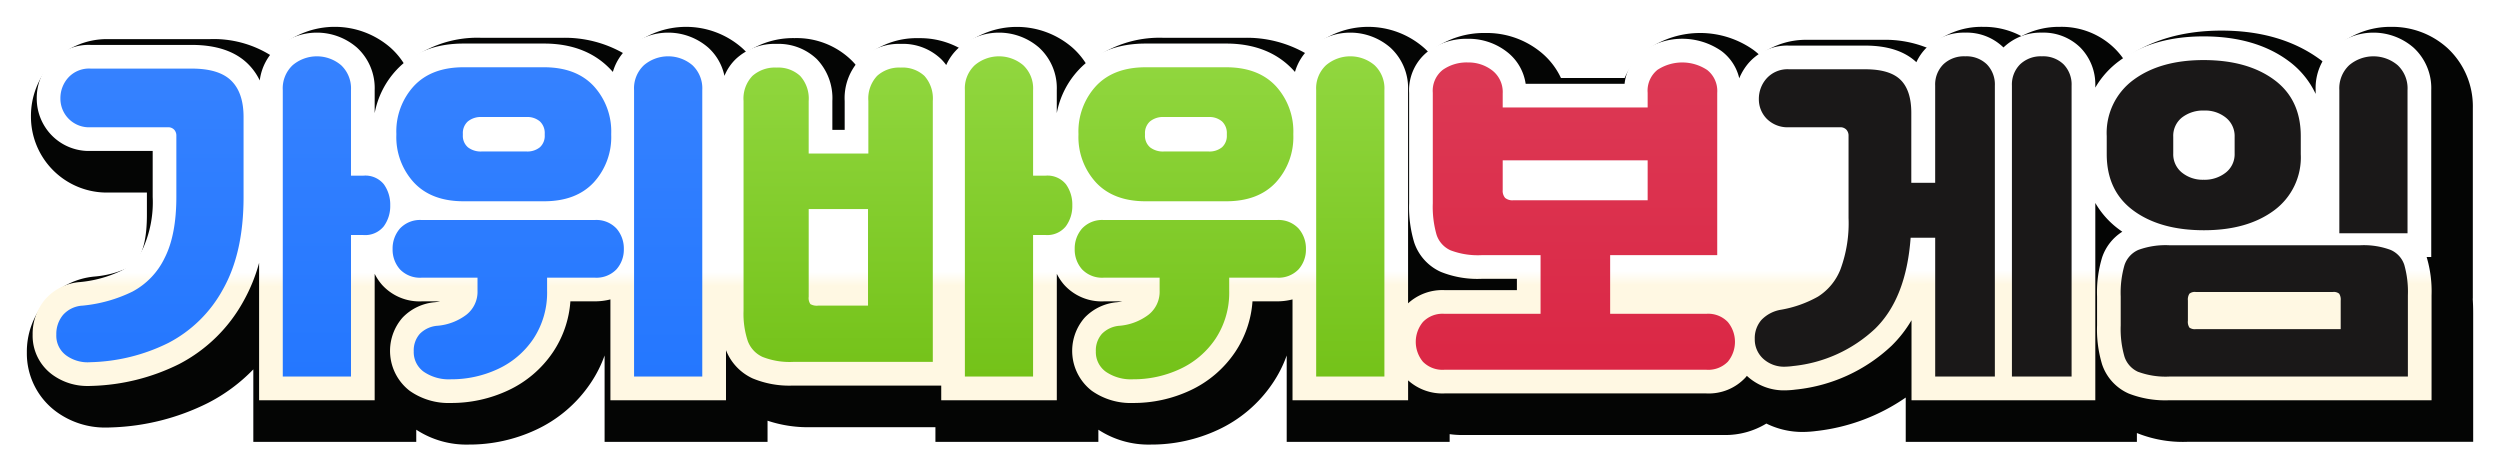
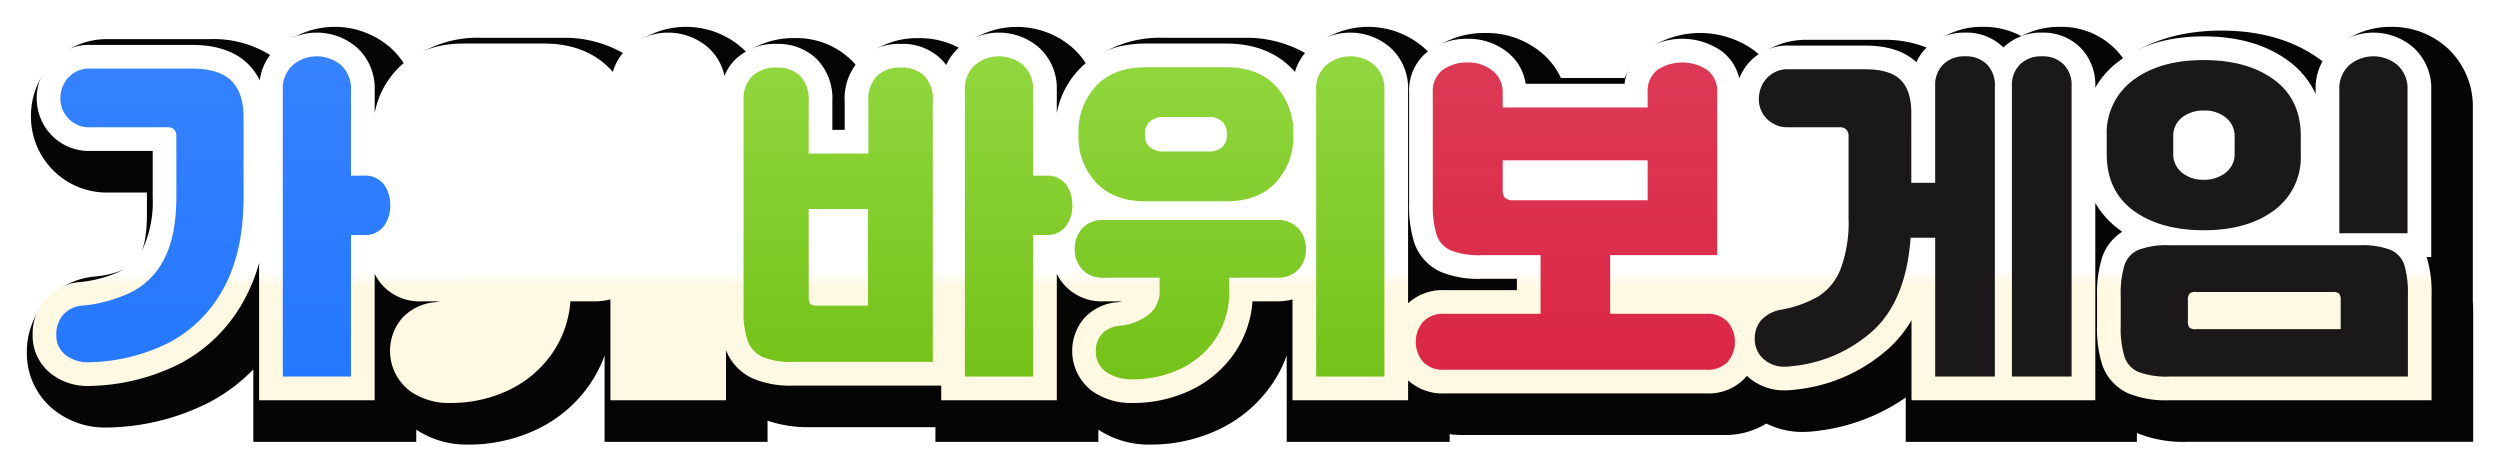
<svg xmlns="http://www.w3.org/2000/svg" width="418.949" height="79" viewBox="0 0 418.949 79">
  <defs>
    <filter id="패스_4847" x="0" y="0" width="418.949" height="79" filterUnits="userSpaceOnUse">
      <feOffset dx="3" dy="3" input="SourceAlpha" />
      <feGaussianBlur stdDeviation="1.5" result="blur" />
      <feFlood flood-opacity="0.161" />
      <feComposite operator="in" in2="blur" />
      <feComposite in="SourceGraphic" />
    </filter>
    <linearGradient id="linear-gradient" x1="0.541" x2="0.549" y2="1" gradientUnits="objectBoundingBox">
      <stop offset="0" stop-color="#fff" />
      <stop offset="0.644" stop-color="#fff" />
      <stop offset="0.682" stop-color="#fff8e3" />
      <stop offset="1" stop-color="#fff8e3" />
    </linearGradient>
    <linearGradient id="linear-gradient-2" x1="0.5" x2="0.5" y2="1" gradientUnits="objectBoundingBox">
      <stop offset="0" stop-color="#3682ff" />
      <stop offset="1" stop-color="#2477ff" />
    </linearGradient>
    <linearGradient id="linear-gradient-4" x1="0.5" x2="0.5" y2="1" gradientUnits="objectBoundingBox">
      <stop offset="0" stop-color="#91d73f" />
      <stop offset="1" stop-color="#74c219" />
    </linearGradient>
    <linearGradient id="linear-gradient-6" x1="0.5" x2="0.5" y2="1" gradientUnits="objectBoundingBox">
      <stop offset="0" stop-color="#dc3955" />
      <stop offset="1" stop-color="#db2745" />
    </linearGradient>
  </defs>
  <g id="그룹_231" data-name="그룹 231" transform="translate(-240.5 -63.5)">
    <g transform="matrix(1, 0, 0, 1, 240.5, 63.5)" filter="url(#패스_4847)">
      <path id="패스_4847-2" data-name="패스 4847" d="M396.239,0a13.784,13.784,0,0,0-9.357,3.513,12.525,12.525,0,0,0-2.05,2.363q-.276-.217-.562-.426C379.9,2.25,374.352.629,367.776.629c-6.509,0-12.019,1.618-16.379,4.807a12.473,12.473,0,0,0-1.465-1.764A12.713,12.713,0,0,0,340.686,0a13.4,13.4,0,0,0-6.438,1.561A13.235,13.235,0,0,0,327.825,0a12.867,12.867,0,0,0-9.189,3.588,18.732,18.732,0,0,0-7.556-1.416H298.334a13.035,13.035,0,0,0-7.961,2.558,12.3,12.3,0,0,0-1.036-.867,15.477,15.477,0,0,0-17.791-.044,11.718,11.718,0,0,0-3.788,4.754H257.085a12.245,12.245,0,0,0-3.656-4.55A14.307,14.307,0,0,0,244.5,1.029,14.729,14.729,0,0,0,235.62,3.78q-.349.255-.675.529-.383-.413-.807-.793a14.215,14.215,0,0,0-18.716,0,12.634,12.634,0,0,0-.993,1,19.813,19.813,0,0,0-10.455-2.68H190.486a18.834,18.834,0,0,0-12.9,4.475,12.547,12.547,0,0,0-2.32-2.788,14.216,14.216,0,0,0-18.717,0c-.042.038-.083.075-.125.114a13.862,13.862,0,0,0-6.978-1.741A13.286,13.286,0,0,0,139.979,5.5a12.133,12.133,0,0,0-.949,1.023,11.867,11.867,0,0,0-.881-.964,13.173,13.173,0,0,0-9.5-3.672A13.917,13.917,0,0,0,120.6,4.267c-.264-.281-.522-.531-.767-.751a14.215,14.215,0,0,0-18.716,0,12.634,12.634,0,0,0-.993,1,19.813,19.813,0,0,0-10.455-2.68H76.179A18.834,18.834,0,0,0,63.284,6.3a12.546,12.546,0,0,0-2.32-2.788,14.216,14.216,0,0,0-18.717,0,12.763,12.763,0,0,0-1.278,1.327A18,18,0,0,0,30.628,2.058H13.711A12.672,12.672,0,0,0,3.945,6.306,13.042,13.042,0,0,0,.686,14.968a12.726,12.726,0,0,0,13.025,12.8h6.407v3.721c0,3.713-.6,5.664-1.1,6.646a4.552,4.552,0,0,1-1.975,2.189,16.536,16.536,0,0,1-5.6,1.51,12.454,12.454,0,0,0-8.5,4.389A12.907,12.907,0,0,0,0,54.575,12.118,12.118,0,0,0,4.947,64.5a13.813,13.813,0,0,0,8.315,2.649c.255,0,.514-.006.775-.019a38.817,38.817,0,0,0,16.3-4.094A28.851,28.851,0,0,0,37.951,57.4V69.543H65.256V67.511A15.362,15.362,0,0,0,74.065,70a26.374,26.374,0,0,0,11.206-2.454,22.36,22.36,0,0,0,9.194-7.828,20.558,20.558,0,0,0,2.353-4.647V69.543h27.307V66a21.36,21.36,0,0,0,7.266,1.088h20.867v2.458h27.306V67.511A15.362,15.362,0,0,0,188.372,70a26.374,26.374,0,0,0,11.206-2.454,22.36,22.36,0,0,0,9.194-7.828,20.558,20.558,0,0,0,2.353-4.647V69.543h27.307V68.255a15.127,15.127,0,0,0,2.121.145h43.894a13.223,13.223,0,0,0,7.059-1.921,13.626,13.626,0,0,0,6.2,1.407A18.814,18.814,0,0,0,300,67.712l.023,0,.045-.006a32.72,32.72,0,0,0,14.794-5.587v7.427H353.6V68.07l.008,0a20.569,20.569,0,0,0,8.457,1.47h47.889V48q0-1.3-.077-2.464h.019V13.6A13.3,13.3,0,0,0,405.6,3.517,13.791,13.791,0,0,0,396.239,0" transform="translate(1.5 1.5)" fill="#040504" />
    </g>
    <path id="패스_4848" data-name="패스 4848" d="M406.2,42.628l-.01-.027h.768V14.628A9.2,9.2,0,0,0,403.978,7.5a10.248,10.248,0,0,0-13.416,0,9.2,9.2,0,0,0-2.977,7.128v.637a14.466,14.466,0,0,0-4.63-5.583c-3.674-2.69-8.433-4.054-14.148-4.054-5.683,0-10.428,1.376-14.1,4.092a14.719,14.719,0,0,0-4.046,4.493v-.329a8.8,8.8,0,0,0-2.5-6.377A8.819,8.819,0,0,0,341.717,5a8.972,8.972,0,0,0-6.434,2.476l-.01.01A8.825,8.825,0,0,0,328.857,5a8.97,8.97,0,0,0-6.434,2.476,8.3,8.3,0,0,0-1.746,2.48c-1.962-1.847-4.842-2.784-8.566-2.784H299.365a8.593,8.593,0,0,0-6.769,2.881,9.409,9.409,0,0,0-1.6,2.6,7.96,7.96,0,0,0-3-4.581,11.52,11.52,0,0,0-13.054-.037,8,8,0,0,0-3.164,5.534H255.2A8.268,8.268,0,0,0,252.037,8.2a10.422,10.422,0,0,0-6.51-2.168,10.85,10.85,0,0,0-6.538,1.989,8.273,8.273,0,0,0-3.318,7.066V33.6a20.484,20.484,0,0,0,.845,6.55,8.278,8.278,0,0,0,4.471,4.945,16.451,16.451,0,0,0,6.827,1.161h5.918v1.892H241.583a8.53,8.53,0,0,0-6.089,2.214V14.628A9.2,9.2,0,0,0,232.518,7.5a10.248,10.248,0,0,0-13.416,0,8.746,8.746,0,0,0-2.56,4.086c-.106-.12-.213-.239-.323-.356-2.735-2.92-6.508-4.4-11.214-4.4H191.517c-4.706,0-8.479,1.48-11.212,4.4a14.52,14.52,0,0,0-3.679,7.259V14.628A9.2,9.2,0,0,0,173.65,7.5a10.248,10.248,0,0,0-13.416,0,8.7,8.7,0,0,0-2.136,2.934,8.069,8.069,0,0,0-.837-.984,9.243,9.243,0,0,0-6.78-2.563,9.393,9.393,0,0,0-6.722,2.506,9.375,9.375,0,0,0-2.677,7.063v4.833h-2.065V16.456A9.446,9.446,0,0,0,136.4,9.422a9.286,9.286,0,0,0-6.723-2.535A9.532,9.532,0,0,0,122.9,9.366a8.2,8.2,0,0,0-1.966,2.881A8.829,8.829,0,0,0,118.211,7.5a10.248,10.248,0,0,0-13.416,0,8.746,8.746,0,0,0-2.56,4.086c-.106-.12-.213-.239-.323-.356-2.735-2.92-6.508-4.4-11.214-4.4H77.21c-4.706,0-8.479,1.48-11.212,4.4a14.52,14.52,0,0,0-3.679,7.259V14.628A9.2,9.2,0,0,0,59.343,7.5a10.248,10.248,0,0,0-13.416,0,8.909,8.909,0,0,0-2.866,5.513,9.973,9.973,0,0,0-1.984-2.782c-2.136-2.105-5.3-3.173-9.418-3.173H14.742a8.593,8.593,0,0,0-6.77,2.881A9.13,9.13,0,0,0,5.687,16,8.85,8.85,0,0,0,8.081,22.09a8.721,8.721,0,0,0,6.662,2.735H25.118v7.69a19,19,0,0,1-1.536,8.453,8.56,8.56,0,0,1-3.688,3.909A20.418,20.418,0,0,1,12.931,46.8a8.588,8.588,0,0,0-5.9,2.982A8.979,8.979,0,0,0,5,55.607a8.085,8.085,0,0,0,3.316,6.721,9.922,9.922,0,0,0,5.976,1.887q.288,0,.583-.014a34.983,34.983,0,0,0,14.678-3.662A25.913,25.913,0,0,0,40.376,49.924a28.128,28.128,0,0,0,2.575-6.343V66.606H62.318V45.418a8.834,8.834,0,0,0,1.25,1.862,8.473,8.473,0,0,0,6.669,2.751h3.04a8.338,8.338,0,0,1-.876.148,8.478,8.478,0,0,0-5.424,2.593,8.456,8.456,0,0,0,1.2,12.246A11.3,11.3,0,0,0,75.1,67.062a22.423,22.423,0,0,0,9.532-2.085,18.44,18.44,0,0,0,7.584-6.458,17.455,17.455,0,0,0,2.9-8.49h4.048a10.5,10.5,0,0,0,2.66-.324v16.9h19.369V58.217a8.7,8.7,0,0,0,4.465,4.728,15.965,15.965,0,0,0,6.769,1.2h24.836v2.458h19.368V45.418a8.834,8.834,0,0,0,1.25,1.862,8.473,8.473,0,0,0,6.669,2.751h3.04a8.338,8.338,0,0,1-.876.148,8.478,8.478,0,0,0-5.424,2.593,8.456,8.456,0,0,0,1.2,12.246,11.3,11.3,0,0,0,6.917,2.045,22.423,22.423,0,0,0,9.532-2.085,18.44,18.44,0,0,0,7.584-6.458,17.455,17.455,0,0,0,2.9-8.49h4.048a10.5,10.5,0,0,0,2.66-.324v16.9h19.369V63.273a8.59,8.59,0,0,0,6.089,2.189h43.894a8.41,8.41,0,0,0,6.56-2.668c.08-.09.151-.186.227-.279a9.1,9.1,0,0,0,6.473,2.431,15.177,15.177,0,0,0,1.8-.144l.022,0,.022,0a27.519,27.519,0,0,0,15.924-7.318,20.459,20.459,0,0,0,3.351-4.288V66.606h30.8V33.54a14.553,14.553,0,0,0,4.059,4.493c.153.113.308.222.465.33a8.172,8.172,0,0,0-3.382,4.3,20.181,20.181,0,0,0-.85,6.537v4.858A20.176,20.176,0,0,0,351.8,60.6a8.18,8.18,0,0,0,4.462,4.882,16.821,16.821,0,0,0,6.829,1.122h43.919V49.034a20.09,20.09,0,0,0-.816-6.406" transform="translate(240.969 63.969)" fill="url(#linear-gradient)" />
    <path id="패스_4849" data-name="패스 4849" d="M22.745,49.436a12.486,12.486,0,0,0,5.4-5.63q1.971-3.858,1.97-10.259V23.317a1.448,1.448,0,0,0-.371-1.029,1.373,1.373,0,0,0-1.057-.4H15.772a4.8,4.8,0,0,1-5.087-4.858A5.125,5.125,0,0,1,12,13.572a4.726,4.726,0,0,1,3.771-1.515H32.69q4.572,0,6.63,2.029t2.058,6.087V33.6q0,9.316-3.429,15.4a21.917,21.917,0,0,1-9.172,9.03,30.958,30.958,0,0,1-13.06,3.229,6.12,6.12,0,0,1-4.029-1.114A4.087,4.087,0,0,1,10,56.637a4.974,4.974,0,0,1,1.114-3.286A4.711,4.711,0,0,1,14.4,51.779a24.2,24.2,0,0,0,8.345-2.343m26.862-37.95a6.284,6.284,0,0,1,8.116,0,5.318,5.318,0,0,1,1.657,4.172V30h2.057A3.984,3.984,0,0,1,64.9,31.461a5.829,5.829,0,0,1,1.057,3.515,5.722,5.722,0,0,1-1.086,3.515,4,4,0,0,1-3.43,1.457H59.381V63.667H47.95V15.658a5.313,5.313,0,0,1,1.657-4.172" transform="translate(239.938 62.938)" fill="url(#linear-gradient-2)" />
-     <path id="패스_4850" data-name="패스 4850" d="M118.513,38.862a5.084,5.084,0,0,1,1.23,3.429,4.974,4.974,0,0,1-1.23,3.4,4.642,4.642,0,0,1-3.686,1.4h-7.944v2.172a14.02,14.02,0,0,1-2.286,8.059,14.461,14.461,0,0,1-5.973,5.087,18.4,18.4,0,0,1-7.858,1.715,7.437,7.437,0,0,1-4.544-1.257,4.049,4.049,0,0,1-1.686-3.429,4.173,4.173,0,0,1,1.029-2.943,4.626,4.626,0,0,1,2.972-1.343,9.344,9.344,0,0,0,4.8-1.829,4.886,4.886,0,0,0,1.886-4.058V47.093H85.908a4.645,4.645,0,0,1-3.687-1.4,4.973,4.973,0,0,1-1.228-3.4,5.083,5.083,0,0,1,1.228-3.429,4.6,4.6,0,0,1,3.687-1.429h28.92a4.6,4.6,0,0,1,3.686,1.429M84.565,31.147a11.236,11.236,0,0,1-2.943-8v-.171a11.241,11.241,0,0,1,2.943-8q2.942-3.142,8.315-3.143h13.488q5.372,0,8.317,3.143a11.245,11.245,0,0,1,2.943,8v.171a11.239,11.239,0,0,1-2.943,8q-2.945,3.145-8.317,3.143H92.88q-5.372,0-8.315-3.143m9.03-5.915a3.522,3.522,0,0,0,2.372.714H103.4a3.321,3.321,0,0,0,2.287-.714,2.58,2.58,0,0,0,.8-2.029v-.229a2.673,2.673,0,0,0-.8-2.058,3.245,3.245,0,0,0-2.287-.743H95.967a3.439,3.439,0,0,0-2.372.743,2.62,2.62,0,0,0-.829,2.058V23.2a2.53,2.53,0,0,0,.829,2.029m29.52-13.745a6.284,6.284,0,0,1,8.116,0,5.318,5.318,0,0,1,1.657,4.172V63.667H121.457V15.658a5.31,5.31,0,0,1,1.658-4.172" transform="translate(225.299 62.938)" fill="url(#linear-gradient-2)" />
    <path id="패스_4851" data-name="패스 4851" d="M158.281,60.381a4.729,4.729,0,0,1-2.486-2.658,14.436,14.436,0,0,1-.714-5.087V17.487a5.506,5.506,0,0,1,1.486-4.2,5.683,5.683,0,0,1,4.058-1.4,5.4,5.4,0,0,1,3.944,1.4,5.644,5.644,0,0,1,1.428,4.2v8.8h10v-8.8a5.569,5.569,0,0,1,1.457-4.2,5.5,5.5,0,0,1,3.972-1.4,5.377,5.377,0,0,1,3.972,1.4,5.708,5.708,0,0,1,1.4,4.2V61.209H163.367a12.366,12.366,0,0,1-5.087-.829m8-8.859a2.179,2.179,0,0,0,1.315.257h8.344V35.6H166V50.293a1.751,1.751,0,0,0,.286,1.229M193.83,11.486a6.284,6.284,0,0,1,8.116,0,5.318,5.318,0,0,1,1.657,4.172V30h2.057a3.984,3.984,0,0,1,3.459,1.457,5.829,5.829,0,0,1,1.057,3.515,5.722,5.722,0,0,1-1.086,3.515,4,4,0,0,1-3.43,1.457H203.6V63.667H192.173V15.658a5.313,5.313,0,0,1,1.657-4.172" transform="translate(210.022 62.938)" fill="url(#linear-gradient-4)" />
    <path id="패스_4852" data-name="패스 4852" d="M262.513,38.862a5.084,5.084,0,0,1,1.23,3.429,4.974,4.974,0,0,1-1.23,3.4,4.642,4.642,0,0,1-3.686,1.4h-7.944v2.172a14.02,14.02,0,0,1-2.286,8.059,14.461,14.461,0,0,1-5.973,5.087,18.4,18.4,0,0,1-7.858,1.715,7.437,7.437,0,0,1-4.544-1.257,4.049,4.049,0,0,1-1.686-3.429,4.173,4.173,0,0,1,1.029-2.943,4.626,4.626,0,0,1,2.972-1.343,9.344,9.344,0,0,0,4.8-1.829,4.886,4.886,0,0,0,1.886-4.058V47.093h-9.315a4.645,4.645,0,0,1-3.687-1.4,4.973,4.973,0,0,1-1.228-3.4,5.083,5.083,0,0,1,1.228-3.429,4.6,4.6,0,0,1,3.687-1.429h28.92a4.6,4.6,0,0,1,3.686,1.429m-33.948-7.716a11.236,11.236,0,0,1-2.943-8v-.171a11.241,11.241,0,0,1,2.943-8q2.942-3.142,8.315-3.143h13.488q5.372,0,8.317,3.143a11.245,11.245,0,0,1,2.943,8v.171a11.239,11.239,0,0,1-2.943,8q-2.945,3.145-8.317,3.143H236.88q-5.372,0-8.315-3.143m9.03-5.915a3.522,3.522,0,0,0,2.372.714H247.4a3.32,3.32,0,0,0,2.287-.714,2.58,2.58,0,0,0,.8-2.029v-.229a2.673,2.673,0,0,0-.8-2.058,3.245,3.245,0,0,0-2.287-.743h-7.429a3.439,3.439,0,0,0-2.372.743,2.62,2.62,0,0,0-.829,2.058V23.2a2.53,2.53,0,0,0,.829,2.029m29.52-13.745a6.284,6.284,0,0,1,8.116,0,5.318,5.318,0,0,1,1.657,4.172V63.667H265.457V15.658a5.31,5.31,0,0,1,1.658-4.172" transform="translate(195.606 62.938)" fill="url(#linear-gradient-4)" />
    <path id="패스_4853" data-name="패스 4853" d="M349.287,54.79a5.22,5.22,0,0,1,0,6.658,4.585,4.585,0,0,1-3.6,1.343H301.793a4.587,4.587,0,0,1-3.6-1.343,5.22,5.22,0,0,1,0-6.658,4.533,4.533,0,0,1,3.6-1.372h16.116v-9.83h-9.887a12.9,12.9,0,0,1-5.172-.8,4.322,4.322,0,0,1-2.373-2.629,16.974,16.974,0,0,1-.629-5.258V16.383a4.455,4.455,0,0,1,1.686-3.858,6.943,6.943,0,0,1,4.2-1.229,6.507,6.507,0,0,1,4.087,1.343,4.579,4.579,0,0,1,1.743,3.858V18.84h24.29V16.383a4.485,4.485,0,0,1,1.657-3.858,7.575,7.575,0,0,1,8.316.029,4.469,4.469,0,0,1,1.686,3.829V43.588H329.569v9.83h16.116a4.531,4.531,0,0,1,3.6,1.372m-37.321-20.8a1.9,1.9,0,0,0,1.372.4h22.518V27.7h-24.29v4.972a1.8,1.8,0,0,0,.4,1.315" transform="translate(180.759 62.671)" fill="url(#linear-gradient-6)" />
    <path id="패스_4854" data-name="패스 4854" d="M379.162,50.265a9.487,9.487,0,0,0,3.772-4.6,22.3,22.3,0,0,0,1.343-8.573V23.317a1.452,1.452,0,0,0-.371-1.029,1.375,1.375,0,0,0-1.057-.4h-8.516a4.938,4.938,0,0,1-3.744-1.4,4.662,4.662,0,0,1-1.343-3.343,5.124,5.124,0,0,1,1.315-3.458,4.725,4.725,0,0,1,3.772-1.515h12.745q4.115,0,5.915,1.772t1.8,5.544V31.2h4V14.915a4.773,4.773,0,0,1,1.372-3.572A5,5,0,0,1,403.824,10a4.908,4.908,0,0,1,3.629,1.343,4.831,4.831,0,0,1,1.343,3.572V63.667h-10V40.406h-4.115q-.743,10.173-5.973,15.26a23.533,23.533,0,0,1-13.688,6.23,12.3,12.3,0,0,1-1.315.114,5.183,5.183,0,0,1-3.744-1.343,4.377,4.377,0,0,1-1.4-3.286,4.648,4.648,0,0,1,1.115-3.2,5.852,5.852,0,0,1,3.286-1.715,19.3,19.3,0,0,0,6.2-2.2m33.863-38.921A5.006,5.006,0,0,1,416.683,10a4.912,4.912,0,0,1,3.63,1.343,4.831,4.831,0,0,1,1.342,3.572V63.667h-10V14.915a4.776,4.776,0,0,1,1.372-3.572" transform="translate(166.002 62.938)" fill="#1a1818" />
    <path id="패스_4855" data-name="패스 4855" d="M447.352,13.944q4.487-3.314,11.745-3.315,7.314,0,11.8,3.286t4.486,9.459V26.4a11.024,11.024,0,0,1-4.486,9.43q-4.488,3.316-11.745,3.315-7.317,0-11.8-3.286T442.865,26.4V23.374a11.025,11.025,0,0,1,4.487-9.43M448.18,62.9a4.229,4.229,0,0,1-2.343-2.572,16.664,16.664,0,0,1-.629-5.23V50.236a16.664,16.664,0,0,1,.629-5.23,4.229,4.229,0,0,1,2.343-2.572,13.312,13.312,0,0,1,5.2-.772H485.33a12.934,12.934,0,0,1,5.087.772,4.139,4.139,0,0,1,2.315,2.515,16.607,16.607,0,0,1,.6,5.115v13.6h-39.95a13.312,13.312,0,0,1-5.2-.772m7.287-33.406a5.518,5.518,0,0,0,3.629,1.2,5.722,5.722,0,0,0,3.715-1.2,3.9,3.9,0,0,0,1.486-3.2v-2.8a3.936,3.936,0,0,0-1.457-3.2,5.52,5.52,0,0,0-3.63-1.2,5.79,5.79,0,0,0-3.743,1.172,3.917,3.917,0,0,0-1.457,3.229v2.8a3.935,3.935,0,0,0,1.457,3.2m1.257,25.976a1.542,1.542,0,0,0,1.057.257h24.29v-4.8a1.793,1.793,0,0,0-.257-1.143,1.433,1.433,0,0,0-1.057-.286H457.782a1.43,1.43,0,0,0-1.057.286,1.792,1.792,0,0,0-.258,1.143v3.372a1.777,1.777,0,0,0,.258,1.172M483.5,11.486a6.284,6.284,0,0,1,8.116,0,5.318,5.318,0,0,1,1.657,4.172v24H481.844v-24a5.313,5.313,0,0,1,1.657-4.172" transform="translate(150.68 62.938)" fill="#1a1818" />
  </g>
</svg>